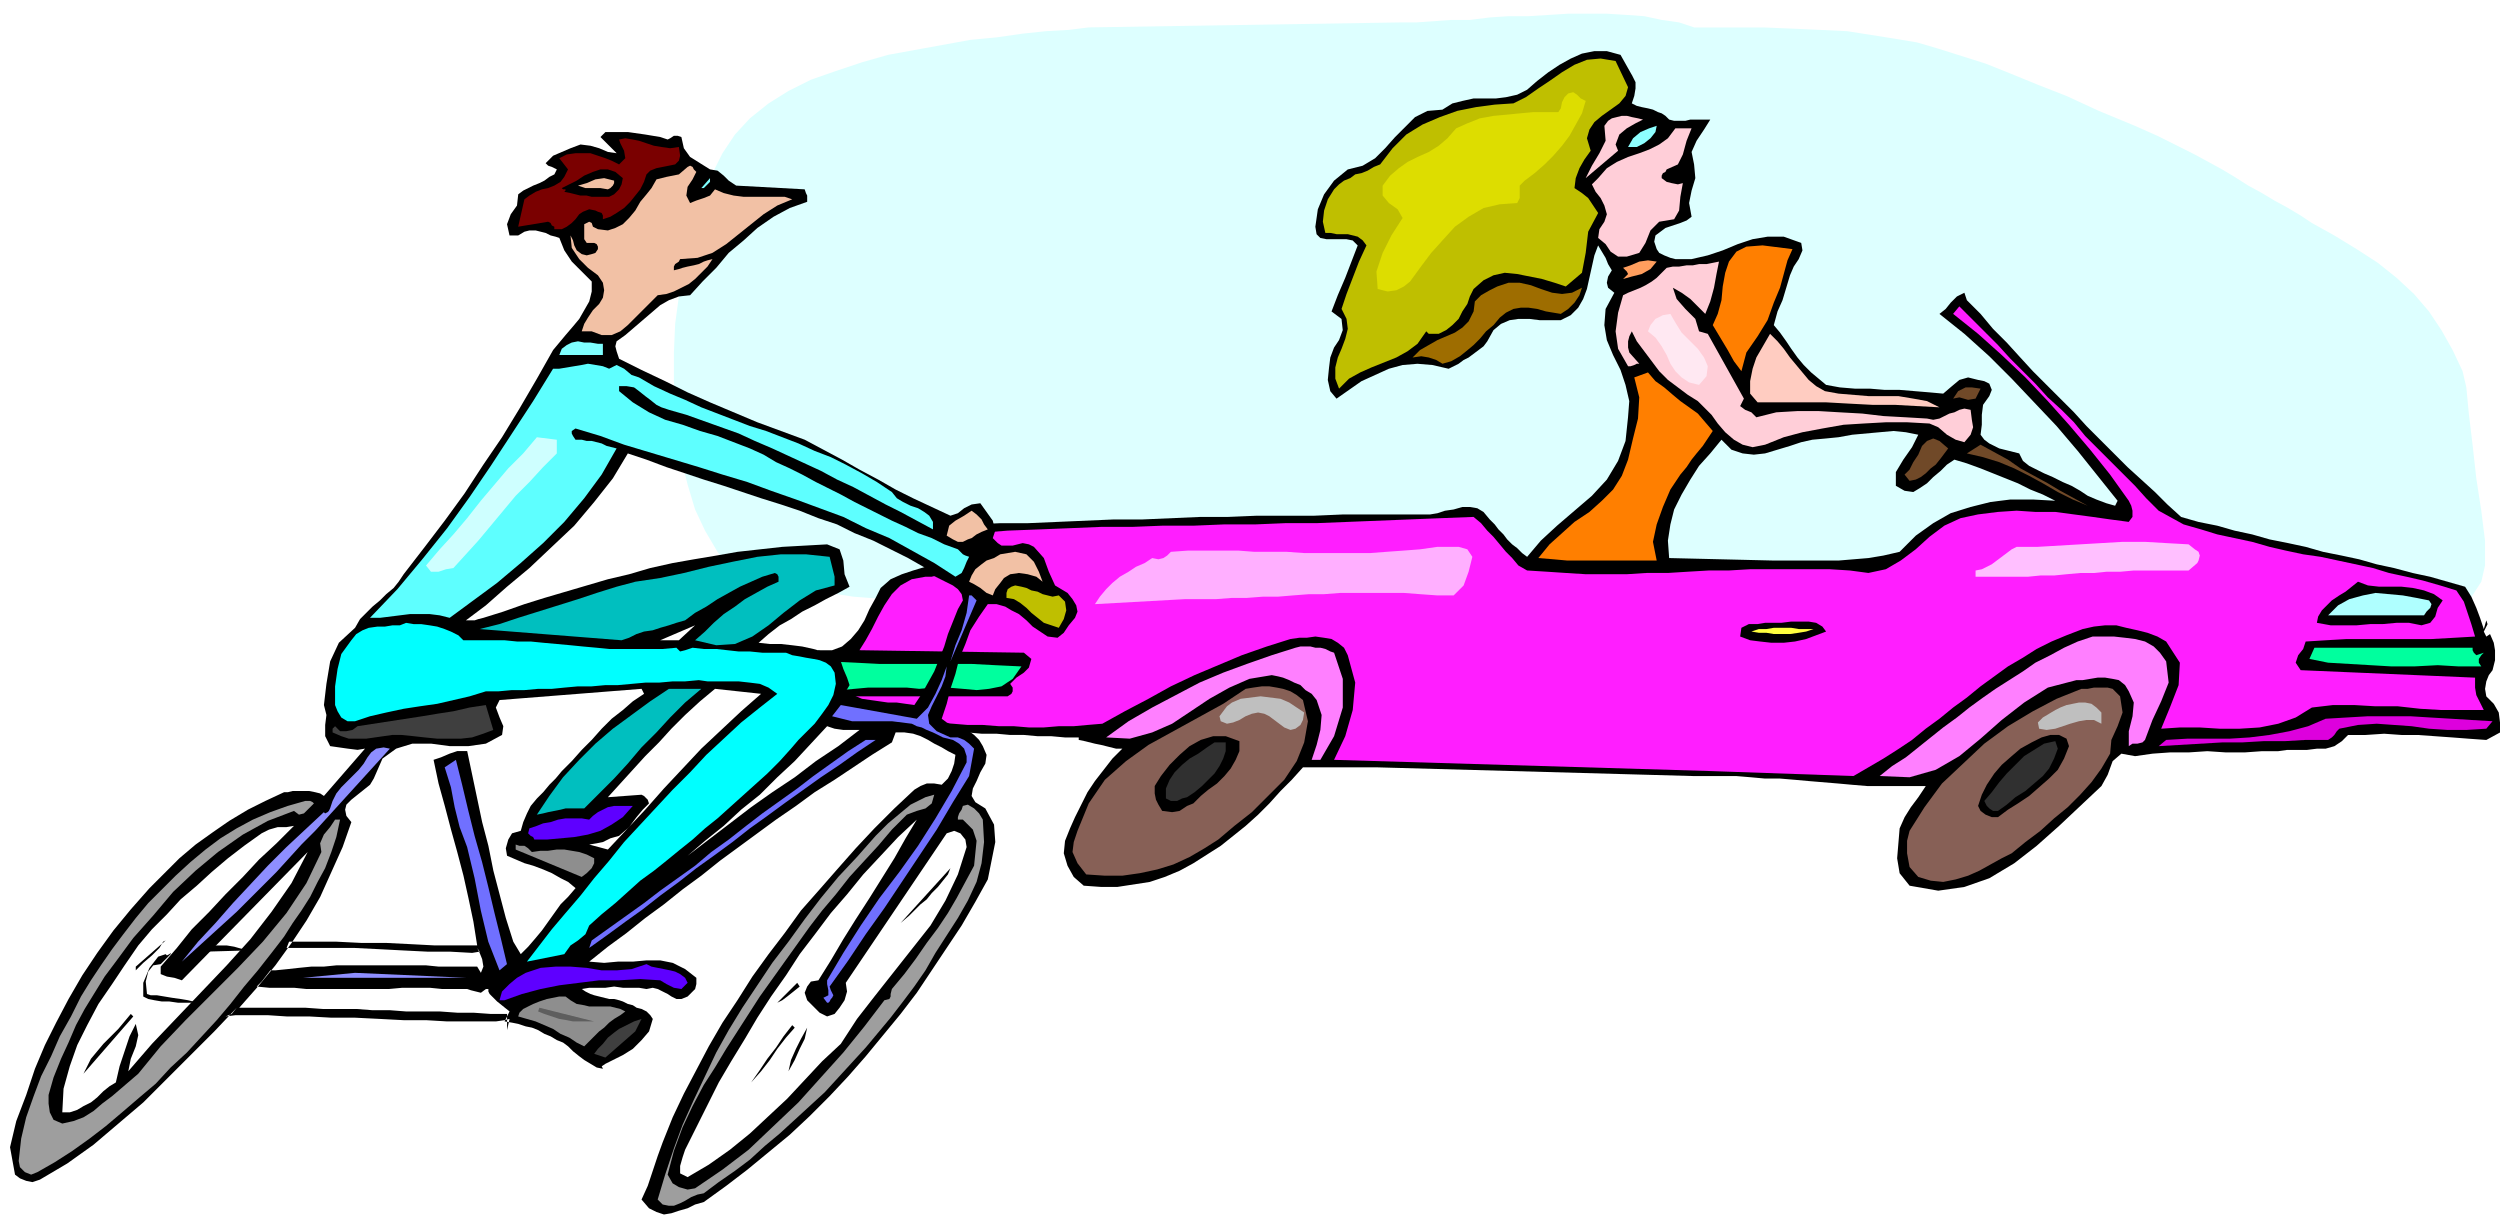
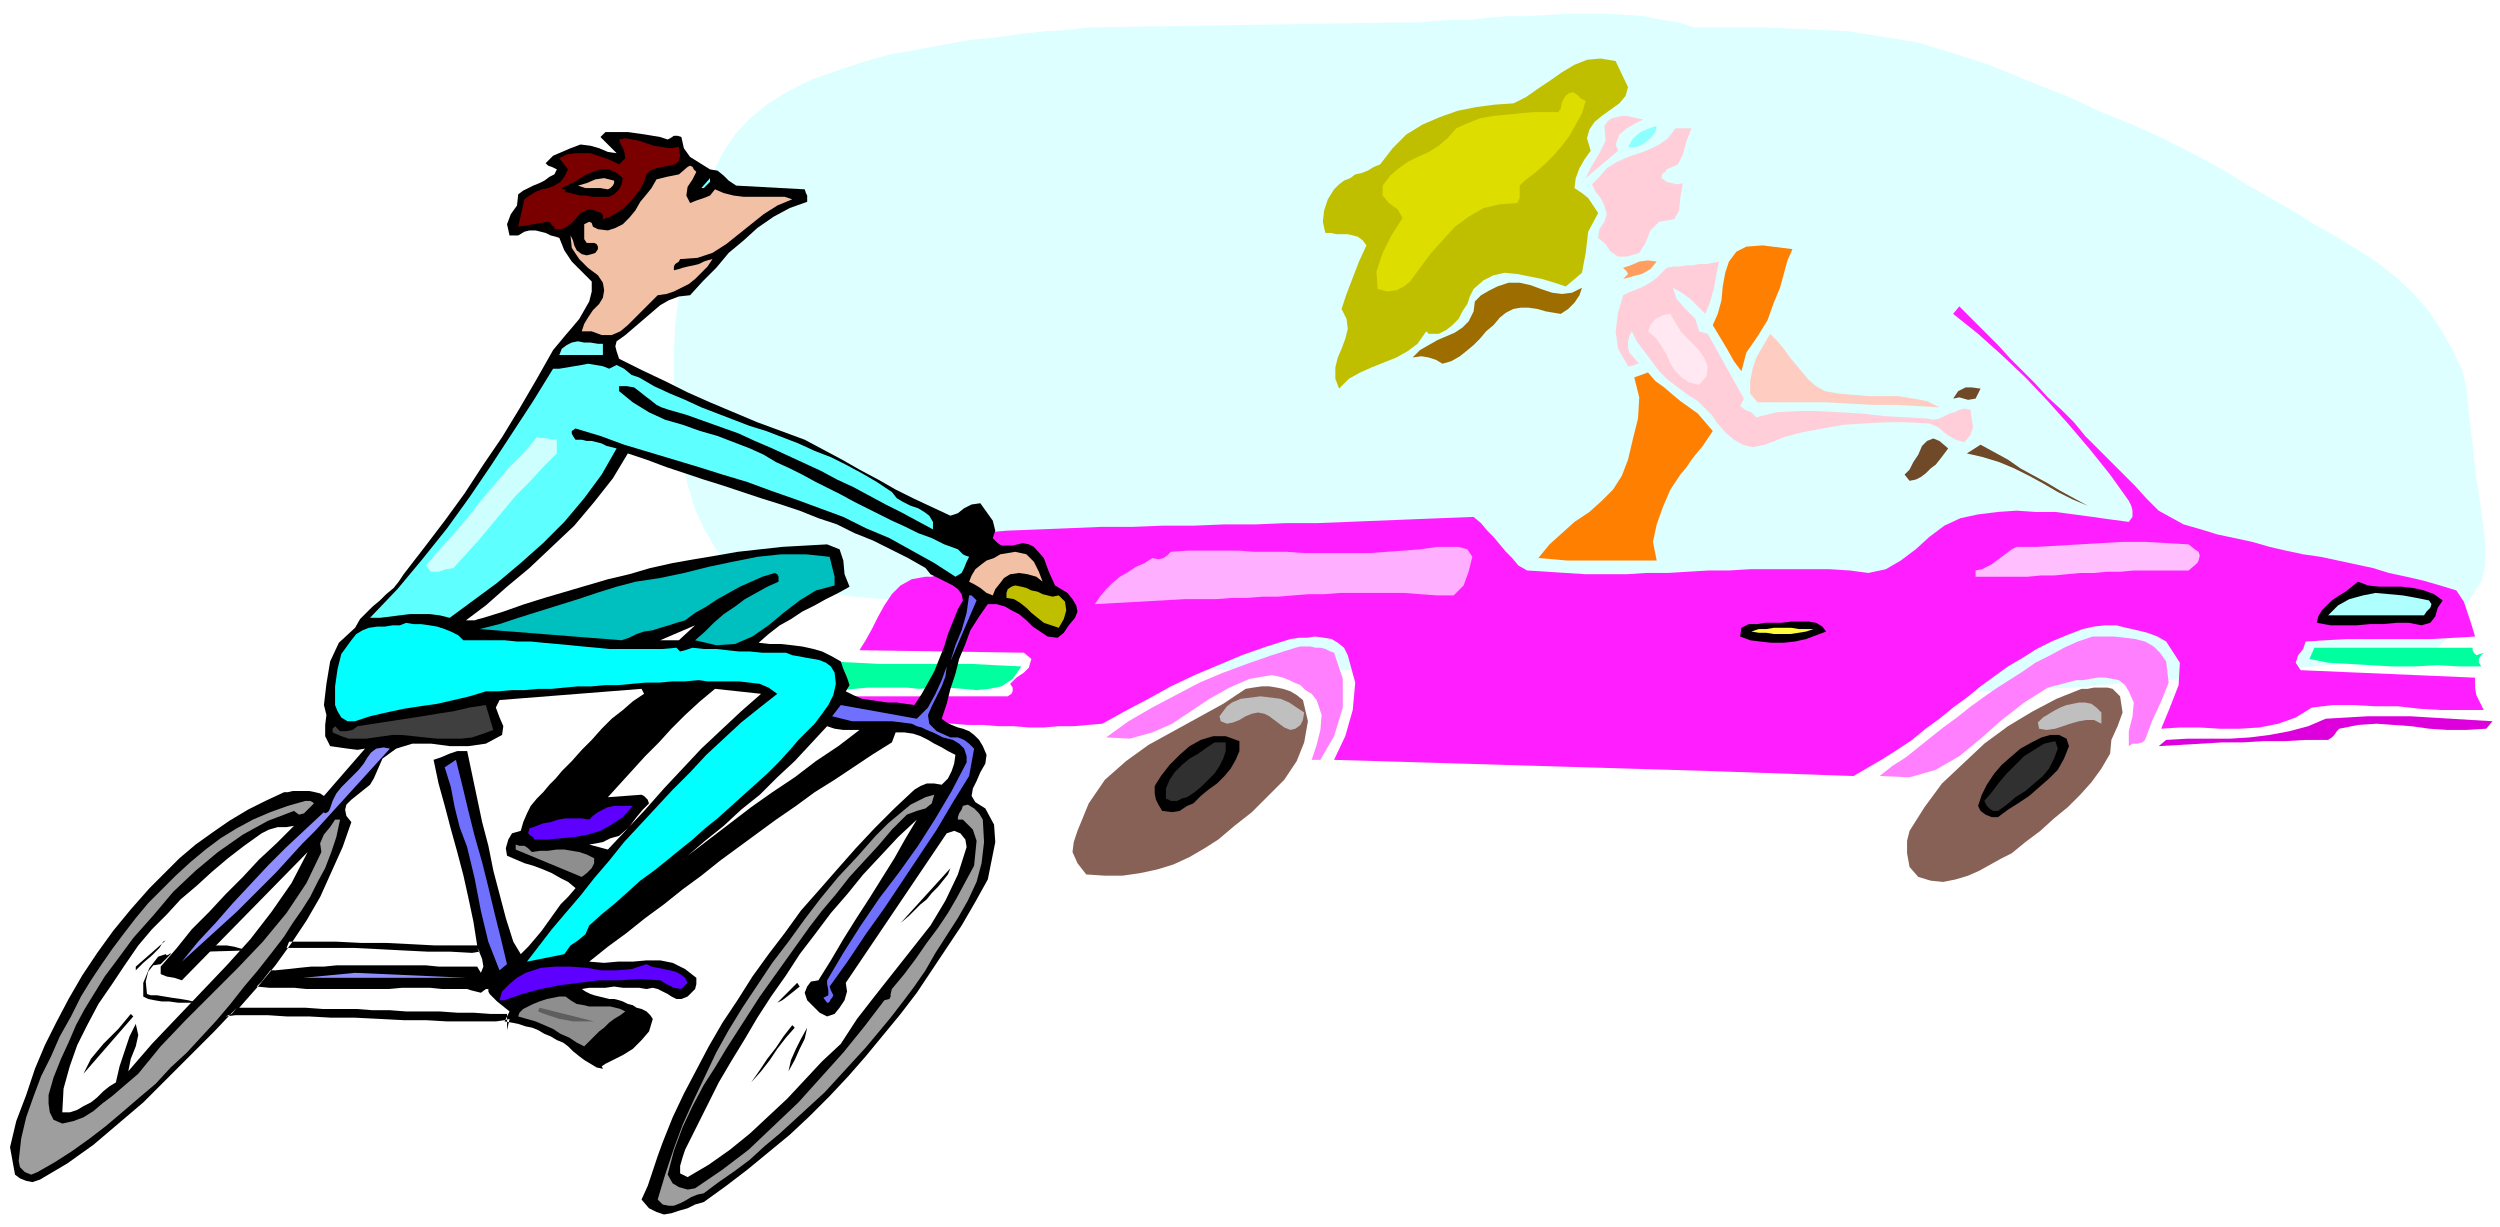
<svg xmlns="http://www.w3.org/2000/svg" fill-rule="evenodd" height="94.56" preserveAspectRatio="none" stroke-linecap="round" viewBox="0 0 2007 985" width="2.007in">
  <style>.pen1{stroke:none}.brush3{fill:#000}.brush4{fill:#bfbf00}.brush6{fill:#ffced8}.brush8{fill:#ff7f00}.brush20{fill:#00ff9e}.brush27{fill:#f2c1a5}.brush31{fill:#00bfbf}.brush32{fill:#7070ff}.brush34{fill:#3f3f3f}.brush35{fill:#8e8eff}.brush36{fill:#5e00ff}.brush37{fill:#8e8e8e}</style>
  <path class="pen1" style="fill:#dff" d="m1360 22-12-4-14-2-14-3-14-1-16-1h-31l-16 1-16 1h-16l-15 1-16 2h-15l-14 1-14 1h-13l-250 4-16 2-18 1-19 2-21 3-21 2-22 4-22 4-22 4-21 6-21 7-20 7-18 9-16 10-15 12-12 13-10 15-8 16-8 17-6 19-5 20-5 21-3 22-3 22-1 23v22l1 22 2 21 3 21 5 20 6 20 8 17 10 17 6 7 8 6 9 5 11 4 11 4 12 3 13 2 13 2 13 1 13 2 13 1 12 1 12 1 11 2 10 1 8 2 5 1 6 3 5 3 5 4 6 4 5 3 5 4 5 2 6 3 8 3 10 3 9 3 10 2 9 2 8 2h6l34 3 34 3 34 2 34 1h244l35 1 35 1 34 2 34 2 34 4 31 3 31 3 32 1 32 1 32-1h32l32-2 33-1 32-3 33-2 32-3 32-3 32-3 31-3 31-3 31-3 17-3 12-2 8-4 6-6 5-7 5-10 8-13 11-17 3-13v-20l-3-24-4-26-3-27-3-25-2-21-3-13-8-17-9-16-10-15-12-14-14-13-15-12-17-11-18-11-9-5-9-5-9-6-10-6-11-6-10-6-11-6-11-7-10-6-11-6-11-6-10-5-10-5-10-5-9-4-9-4-29-12-26-12-23-9-22-9-20-8-19-6-19-6-17-5-18-3-19-3-19-3-21-1-22-1-24-1h-56z" />
-   <path class="pen1 brush3" d="m1310 60 3 6v5l-1 6-2 6 4 2 4 1 5 1 4 1 4 2 3 1 3 2 3 3 4 1h9l4-1h16l-5 8-6 9-4 9 2 10 1 11-3 10-2 10 2 11-4 3-5 2-6 2-6 2-4 3-4 3-1 5 2 6 2 3 4 2 5 2 4 1h13l13-3 12-4 12-5 12-4 12-2h13l14 5 1 6-3 7-4 6-3 7-3 10-3 10-4 9-3 11 5 6 5 7 4 6 5 7 5 6 6 6 6 5 6 5 11 2 12 1h12l12 1h12l12 1 12 1 11 1 7-6 6-5 7-2 8 2 5 1 4 2 2 5-2 5-5 7-1 8v8l-1 8 3 4 4 3 4 2 4 2 4 1 4 1 4 1 4 1 3 6 5 4 6 3 6 3 7 3 8 4 7 3 7 4 6 4 7 3 8 3 7 2 2-4-16-20-16-20-17-20-18-19-18-19-18-18-20-18-20-16 5-4 4-5 5-5 6-3 2 6 11 11 10 12 11 11 10 11 11 12 11 11 11 11 11 11 10 11 11 11 11 11 11 11 11 10 11 10 10 10 11 10 14 4 15 3 14 4 14 3 14 4 15 3 14 3 14 4 15 3 14 3 14 4 14 3 15 4 14 3 14 4 14 4 5 8 4 9 3 8 3 9 2-7 1 3-1 2-1 2-1 2 2 4 3-2 3 7 1 6v8l-2 8-3 4-2 5-1 6 1 6 6 6 4 7 1 8v8l-11 6-14-1-13-1-14-1-14-1h-13l-14-1-15 1h-14l-5 5-6 4-7 2h-7l-8 1h-16l-7 1h-13l-14 1h-15l-15-1-15 1h-15l-14 1-14 2-11-2-7 6-4 11-5 9-17 16-17 16-18 16-18 14-20 12-20 7-21 3-23-4-8-10-2-12 1-12 1-12 4-9 5-8 6-8 6-9h-47l-12-1-11-1-12-1-12-1-11-1-12-1h-12l-11-1-12-1h-34l-254-7h-60l-9 10-9 9-9 10-9 9-10 9-10 8-10 8-11 7-11 7-11 6-12 5-12 4-13 2-13 2h-13l-14-1-8-7-5-9-3-10 1-10 4-10 4-9 5-10 5-10 6-9 7-9 7-9 8-8h-5l-4-1-4-1-4-1-5-1-4-1-4-1-5-1v-2h-11l-11-1h-11l-11-1h-11l-11-1h-12l-11-1h-12l-11-1-12-1-11-1-11-1-12-1-11-1-11-1-6-4-1-7v-7l-4-6h-10l-5 1-4 1-4 1h-4l-3-2-3-3 2-9 3-8 5-8 5-8h11l8-3 7-6 6-7 5-8 4-9 5-9 4-8 8-7 9-4 9-3 10-3 9-3 8-5 6-8 3-11 11-7 23-1h22l23-1 23-1 23-1h23l23-1 23-1h22l24-1h46l23-1h70l6-1 6-2 7-1 7-2h6l6 1 5 3 5 6 4 4 3 4 4 4 3 4 4 4 4 3 4 4 4 3 11-13 13-12 14-12 14-12 12-13 9-15 6-16 2-19 1-13-3-13-4-12-6-12-5-12-2-12 1-13 7-13-5-4-1-4 1-5 3-5-3-5-2-5-3-5-3-5-3 8-2 9-2 9-2 9-3 8-4 7-6 6-8 4h-17l-8-1h-9l-7 1-7 3-6 5-5 9-3 4-4 3-4 3-4 3-4 2-4 3-4 2-4 2-13-3-12-1-12 1-11 3-11 5-11 5-10 7-10 7-5-6-2-9 1-10 1-8 3-8 4-6 3-8-1-9-8-6 5-13 6-14 5-13 5-13-4-4-5-1h-16l-5-1-3-3-1-6 2-14 5-12 8-11 11-9 12-3 10-6 8-8 8-9 8-8 8-8 10-5 12-1 8-5 8-2 9-2h18l8-1 9-2 8-4 8-7 9-7 9-6 9-5 9-4 10-2h10l11 3 9 16zm230 289-10-2-10-1-11 1-11 1-11 1-11 2-10 1-11 1-9 2-9 3-10 3-10 3-9 1-9-1-9-3-8-8-9 11-9 10-7 11-7 12-6 12-3 12-2 13 1 14 84 2h52l12-1 12-1 12-2 13-3 13-13 14-10 14-8 16-5 16-4 16-2h18l18 1-10-5-10-4-10-5-10-4-10-4-10-4-11-4-10-3-6 4-5 5-6 5-5 5-6 4-5 3-7-1-7-4v-11l6-10 7-10 5-10z" />
  <path class="pen1 brush4" d="m1307 70-2 7-5 6-7 5-7 5-6 5-4 6-2 7 3 10-5 7-4 7-3 8-1 8 6 4 5 4 4 6 4 6-8 15-2 17-3 16-13 11-9-3-10-3-10-2-10-2-10-1-9 2-8 4-8 7-3 6-2 6-4 6-3 6-5 5-5 4-6 3h-8l-2-2-7 10-8 6-9 5-10 4-10 4-9 4-9 5-8 8-3-8v-9l2-8 3-7 3-8 2-8-1-8-4-8 4-12 5-13 5-13 6-13-3-4-4-3-4-1-4-1h-9l-5-1h-4l-2-9 1-9 3-9 5-8 4-4 4-3 5-2 4-3 5-1 5-2 5-3 5-2 10-13 11-11 13-8 14-6 14-5 15-3 15-2 15-1 10-5 10-7 9-6 10-7 10-6 10-4 11-1 12 2 10 21z" />
-   <path class="pen1" style="fill:#dd0" d="m1273 81-3 10-5 9-5 9-6 8-7 8-7 7-8 7-8 6-4 4v10l-2 4-14 1-13 3-12 7-11 8-10 11-9 10-9 12-8 11-5 4-6 3-7 1-8-2-1-14 5-15 7-14 9-14-4-7-7-5-5-6v-8l6-8 7-6 7-5 8-4 9-4 8-5 7-6 7-8 9-4 10-4 11-2 11-1 10-1 11-1h20l2-3 1-5 2-4 3-3 4-1 3 2 3 3 4 2z" />
+   <path class="pen1" style="fill:#dd0" d="m1273 81-3 10-5 9-5 9-6 8-7 8-7 7-8 7-8 6-4 4v10l-2 4-14 1-13 3-12 7-11 8-10 11-9 10-9 12-8 11-5 4-6 3-7 1-8-2-1-14 5-15 7-14 9-14-4-7-7-5-5-6v-8l6-8 7-6 7-5 8-4 9-4 8-5 7-6 7-8 9-4 10-4 11-2 11-1 10-1 11-1h20l2-3 1-5 2-4 3-3 4-1 3 2 3 3 4 2" />
  <path class="pen1 brush6" d="m1319 96-6 3-7 4-6 5-3 8 2 5-26 22 5-10 6-10 5-10-1-12 3-4 3-2 4-1 4-1h4l4 1 5 1 4 1z" />
  <path class="pen1" style="fill:#8effff" d="m1330 101-1 5-4 5-5 4-6 3h-7l4-7 6-5 7-3 6-2z" />
  <path class="pen1 brush6" d="m1358 103-4 10-3 11-4 8-9 4-1 2-2 1-1 2v2l4 3 4 1 5 1 4-1-2 11-1 11-4 7-12 2-7 7-4 10-5 8-10 3h-7l-6-4-4-6-6-5 1-7 4-6 2-6-2-7-3-6-4-5-3-6 5-5 7-8 8-5 9-4 9-3 8-3 8-4 7-5 6-8h13z" />
  <path class="pen1 brush8" d="m1439 200-4 9-3 11-3 11-5 12-5 14-8 13-9 13-4 15-6-8-5-9-6-10-6-10 4-9 3-11 1-11 2-11 3-9 6-8 8-4 13-1 24 3z" />
  <path class="pen1" style="fill:#ff9e5e" d="m1330 210-5 6-7 4-8 2-7 2 2-2 2-2-1-2-3-3 6-2 7-3 7-1 7 1z" />
  <path class="pen1 brush6" d="m1380 210-2 10-2 11-3 11-4 10-6-6-6-6-7-5-7-4 3 9 7 8 8 8 3 10 7 2 29 52-3 6 4 3 5 2 4 4 16-4 17-1h17l17 1 18 1 17 2 18 1 17 1 5 1 5-1 4-2 4-2 4-1 4-2 4-1 5 1 1 8 1 6-2 6-5 6-7-2-7-4-7-6-7-3-18-1h-17l-18 1-16 1-17 3-16 3-15 4-15 6-10 2-8-2-7-4-7-6-6-7-5-7-6-6-5-5-8-5-8-6-8-6-7-7-6-8-6-8-6-8-4-8-2 4-1 4v5l1 4 8 9h-2l-2 1-3 1h-2l-8-14-2-14 2-15 4-14 4-2 5-2 5-2 4-2 5-3 4-3 4-4 4-4 5-1h5l6-1h5l5-1h6l5-1 5-1z" />
  <path class="pen1" style="fill:#9e6d00" d="m1270 231-2 6-4 6-5 5-6 4-6-1-6-1-7-2-7-1h-6l-6 1-6 3-5 4-5 6-6 5-5 6-5 5-6 5-5 4-7 4-7 2-5-3-6-2-6-1-7 1 6-6 7-4 7-4 7-3 7-3 6-4 5-5 4-8 1-8 5-5 7-4 6-3 9-3h9l9 2 8 3 9 3 8 1 8-1 8-4z" />
  <path class="pen1" style="fill:#ff1eff" d="m1733 410 20 11 14 4 13 4 14 3 14 3 14 4 13 3 14 3 14 2 14 3 14 3 14 3 13 4 14 3 13 3 14 4 13 4 6 9 3 9 3 9 3 10-17 1-18 1h-68l-17 1-16 1-2 6-4 5-2 6 4 6 140 6v8l1 6 3 6 3 6h-34l-17-1-18-2h-18l-17-1h-17l-17 2-13 8-14 5-15 3-16 1h-16l-16-1h-16l-15 1 7-17 7-18 1-18-11-17-7-4-8-3-8-2-9-2-8-2h-9l-9 1-9 2-13 5-12 5-12 6-11 7-12 7-11 8-11 8-11 9-11 8-11 9-11 8-11 9-12 8-11 7-12 7-12 7-115-4-302-9 9-19 6-21 2-22-6-22-3-6-5-4-5-3-6-1-7-1-7 1h-6l-7 1-19 6-20 7-19 8-19 8-19 9-18 10-19 10-18 10-12 1-11 1h-12l-12 1h-12l-12-1h-12l-13-1h-12l-12-1-13-1-12-1h-13l-12-1-13-1h-12l-3-4-1-4v-10h123l3-2 1-2v-3l-2-3 5-5 6-4 4-4 2-7-6-5-132-2 5-8 5-9 5-10 5-9 6-9 7-7 9-5 11-2h5l4-1 5-2 4-2 3-3 4-3 3-4 2-5 2-3 1-5 2-4 6-3 25-2 26-1 25-1 24-1h25l25-1h25l24-1h25l24-1h25l25-1 25-1 25-1 25-1 26-1 6 5 5 6 5 5 5 6 5 6 5 5 5 6 7 4 16 1 15 1 16 1h33l16-1h17l16-1 17-1h16l17-1h64l16 1 15 2 14-3 12-7 12-9 11-10 12-9 13-6 14-3 16-2 15-1 15 1h16l15 2 15 2 14 2 15 2 3-4v-5l-1-4-2-4-15-21-16-20-17-20-17-19-18-19-19-18-19-17-20-16 5-6 10 10 11 11 10 10 10 11 10 10 10 10 10 11 11 10 10 10 9 11 10 10 10 10 10 10 10 10 9 10 10 10z" />
  <path class="pen1" style="fill:#ffe8f2" d="m1341 252 4 7 5 8 7 7 6 6 5 7 3 7-1 8-6 7-8-2-6-4-5-5-4-6-3-7-4-7-5-7-6-5 2-5 4-5 6-3 6-1z" />
  <path class="pen1" style="fill:#ffccc1" d="m1465 314 11 2 12 1 12 1h24l12 2 11 2 10 5-18-1-18-1h-18l-19-1-18-1h-55l-6-7v-10l2-10 3-9 11-19 6 6 5 6 5 7 5 6 5 6 5 6 6 5 7 4z" />
  <path class="pen1 brush8" d="m1375 346-4 6-4 6-5 6-4 5-4 6-5 6-4 6-4 6-6 14-5 14-3 14 3 15h-72l-11-1-12-1 9-11 10-9 10-9 12-8 10-9 9-9 7-11 5-13 4-17 4-16 1-17-4-16 11-4 6 7 7 5 7 6 6 5 7 5 7 5 6 7 6 7z" />
  <path class="pen1" d="m1590 312-4 8-6 1-7-2-5 1 4-6 6-3h5l7 1zm-26 48-3 4-3 4-4 5-4 3-4 4-4 3-4 2-5 1-4-5 4-4 3-6 4-6 3-7 4-4 5-2 5 2 7 6zm112 46-12-5-12-6-12-7-11-6-12-6-12-5-13-4-13-3 11-7 11 6 11 6 10 7 11 6 11 6 10 6 11 6 11 6z" style="fill:#704928" />
  <path class="pen1" style="fill:#ffbfff" d="m1762 441 3 2 1 3-1 4-1 2-7 6h-44l-11 1h-11l-10 1h-11l-11 1-10 1h-11l-10 1h-42v-5l5-1 4-2 4-2 4-3 4-3 4-3 4-3 4-2h17l17-1 17-1 17-1 17-1h18l17 1 18 1 5 4z" />
  <path class="pen1" style="fill:#ffafff" d="m1182 447-3 12-4 11-8 8h-13l-14-1-13-1h-51l-13 1h-12l-13 1-12 1h-12l-13 1h-12l-13 1h-25l-72 4 4-6 5-6 5-5 6-5 7-4 6-4 7-3 6-4 5 1 4-1 3-2 3-3 14-1h40l13 1h26l14 1h53l13-1 14-1 13-1 14-2h17l7 2 4 6z" />
  <path class="pen1 brush3" d="m1961 482-4 6-2 7-4 5-7 2-10-2h-10l-11 1h-10l-11 1h-21l-11-2 1-5 3-5 4-4 4-4 6-4 5-3 5-4 5-4 8 3 9 1h18l9 1 9 2 8 3 7 5z" />
  <path class="pen1" style="fill:#afffff" d="m1950 482 2 3-1 3-3 3-2 3h-77l8-8 9-5 11-3 10-2 11 1 11 1 11 2 10 2z" />
  <path class="pen1 brush3" d="m1466 507-8 3-8 3-9 2-9 1h-10l-9-1-8-1-8-3 1-7 6-3h7l6-1h13l8-1h14l6 1 5 3 3 4z" />
  <path class="pen1" style="fill:#ffff3f" d="m1456 505-6 2-6 1-7 1h-13l-6-1h-6l-6-1 6-2h6l6-1h14l6 1h12z" />
  <path class="pen1" d="m1739 531 2 17-6 15-7 15-6 16-2 2-4 1h-4l-3 2v-12l3-12 1-11-4-9-3-5-5-4-5-1-6-1h-6l-6 1-6 1h-5l-23 6-19 12-18 14-17 15-17 14-19 11-21 6-24-1 10-8 11-7 10-8 10-8 10-8 11-8 10-8 11-8 10-7 11-7 11-7 10-7 12-6 11-6 11-5 12-4h17l9 1 8 1 8 2 7 4 5 5 5 7zm-668-7 7 21v23l-7 23-11 19h-7l4-12 3-12 1-12-4-12-4-5-5-3-4-4-5-2-4-2-5-2-4-1-5-1-18 3-16 7-16 9-15 10-15 10-16 7-18 5-19-1 18-13 19-11 19-10 19-10 19-8 19-7 20-7 19-6 4-1h8l4 1h4l4 1 4 2 3 1z" style="fill:#ff7fff" />
  <path class="pen1 brush20" d="M1985 520v2l1 2 1 1 1 1 6-2-2 2-2 3v3l2 3h-18l-17-1-19 1h-18l-17-1-17-1-17-1-15-3 4-9h127z" />
  <path class="pen1" d="m1046 562 4 17-3 17-6 15-10 15-13 13-13 13-14 11-13 11-11 7-12 7-13 6-13 4-14 3-14 2h-14l-15-1-7-9-4-9 1-8 3-9 9-22 13-19 17-15 18-13 20-11 20-11 20-11 18-12 6-1 7-1h6l6 1 5 1 6 2 5 3 5 4zm656-3 2 13-4 11-5 11-1 11-7 12-8 11-9 10-10 10-11 9-11 10-12 9-11 9-8 4-9 5-9 5-9 4-10 3-10 2-10-1-10-3-7-8-2-11v-10l2-8 12-19 14-19 17-16 17-16 19-14 20-12 19-10 20-8h5l5-1h11l4 1 3 3 3 3z" style="fill:#876056" />
  <path class="pen1" d="m1047 572-1 6-2 4-4 3-4 1-5-2-4-3-4-3-4-3-4-2-5-1-5 1-5 2-5 3-5 2-5 1-5-2-1-4 3-4 3-4 4-3 7-3 8-1 8-1 8 1 8 1 7 3 6 4 6 4zm640 0v9l-6-3h-6l-6 1-7 2-6 2-6 2-7 1-6-1-1-5 4-4 5-3 5-3 4-2 5-2 5-1 5-1h5l5 1 4 3 4 4z" style="fill:#bfbfbf" />
  <path class="pen1" style="fill:#d0d" d="m2001 579-5 6-16 1h-15l-15-1-14-2-14-1-14-1-15 1-15 3-2 2-2 3-2 2-3 2h-18l-17 1h-17l-17 1h-16l-17 1-17 1-17 1 6-5 17-1h34l16-1 16-2 16-3 15-4 14-6 17-1 17-1h34l16 1 17 1 16 1 17 1z" />
  <path class="pen1 brush3" d="M995 595v8l-3 7-4 7-5 6-6 6-7 5-6 5-6 6-5 2-6 4-6 1-8-1-3-5-2-4-1-5v-6l5-8 7-9 8-8 8-7 9-5 10-3h10l11 4zm666 4-4 10-5 9-7 7-8 7-8 7-9 6-8 5-8 6h-5l-5-2-4-3-2-4 3-9 4-8 6-9 6-7 8-7 7-6 9-5 8-4 7-2h7l6 3 2 6z" />
  <path class="pen1" d="m1652 601-3 8-4 8-5 6-7 6-7 6-8 5-7 6-7 5h-4l-3-2-2-2-2-4 6-7 6-8 6-7 7-7 7-7 8-5 8-5 9-2 2 6zm-668-5v7l-2 6-3 6-4 6-5 5-5 5-6 5-6 4-4 1-4 2h-5l-4-2v-8l3-7 4-6 6-6 6-5 7-4 7-5 6-4h9z" style="fill:#303030" />
  <path class="pen1 brush20" d="m820 535-7 10-9 6-10 2-10 1-11-1-12-1h-11l-12 1-10-1h-31l-11 1-11 1-10 1h-10v-7l1-6 4-6 6-5 21 1 19 1h74l19 1 21 1z" />
  <path class="pen1 brush3" d="m536 112 2-1 3-2h3l3 1 2 9 5 7 8 5 8 5 6 1 5 4 4 4 6 4 55 3 1 3 1 2v5l-14 5-13 7-13 9-11 10-12 10-10 12-11 11-10 11-9 1-8 3-7 4-7 6-7 6-7 6-7 6-7 5-1 4 1 4 1 3 1 3 18 9 19 9 18 9 18 8 19 8 19 8 19 7 19 7 15 8 15 8 14 8 15 8 14 8 14 7 15 7 15 7 6-2 5-4 6-3 7-1 5 7 5 7 2 8-2 6 4 4 3 2h9l4-1 4-1 5 1 4 2 8 9 4 11 5 11 10 6 4 5 3 5 1 5-2 5-5 6-4 6-5 4-8-1-6-4-6-4-5-5-6-5-6-3-5-3-7-2h-7l-7 10-7 11-4 11-5 12-3 12-4 12-3 12-4 12 4 3 4 2 5 2 4 1 5 2 4 3 4 4 3 5 3 7-1 7-4 7-3 7-3 6-1 6 3 5 8 5 7 13 1 14-3 15-3 15-10 18-11 19-12 18-12 18-12 18-13 17-14 17-14 17-14 16-15 16-16 16-16 15-17 14-17 14-17 13-18 13-7 2-6 3-7 2-6 2-6 1-6-2-6-3-6-7 5-11 4-12 4-12 4-11 8-20 9-19 10-19 10-19 11-19 12-18 12-19 13-18 13-17 13-18 15-17 14-16 15-17 15-16 16-16 16-15 5-3 5-2h6l6 1 5-5 3-6 2-6 1-7-6-3-5-3-6-3-5-3-6-3-6-2-7-1h-7l-3 8-16 10-15 10-15 10-16 10-15 11-16 11-15 11-15 11-15 11-15 12-15 11-15 12-15 11-15 12-15 11-15 12 12 1 11-1h12l11-1h11l10 2 10 5 9 7v5l-1 4-3 3-3 3-5 2h-4l-4-2-3-2-4-2-4-2-4-1-5 1-6-1h-13l-7-1-7 1h-13l-6 1 3 2 4 2 3 1 4 1 4 1 4 1h4l4 1 3 1 4 2 4 1 3 2 4 1 4 2 3 3 2 3-3 10-6 7-7 7-8 5-8 4-6 3-3 2 1 2-5-1-5-3-5-3-4-3-5-4-4-4-4-3-5-2-5-3-5-2-5-3-5-2-5-1-6-2-5-1-6-1 4-8-10-8-4-4-2-2-1-2v-2h-2l-4 3-4-1-4-1-3-1h-20l-10-1h-22l-11 1h-66l-10-1h-20l-10-1 4-4 7-9h4l10-1 9-1 10-1h10l10-1h72l10 1h31l3 5 2-5-1-6-2-5-2-4 2 3-6 1-18-1h-18l-20-1-19-1-20-1h-54l2-5h38l20 1h20l20 1 19 1h34l-3-19-4-19-4-18-5-19-5-18-5-19-5-18-4-19 6-2 7-3 6-2h8l4 19 4 19 4 19 5 19 4 20 5 19 5 19 6 19 6 10 6-6 6-7 5-6 5-7 5-7 5-7 6-6 6-7-6-5-6-3-7-4-7-3-8-3-7-2-7-3-7-3-1-6 2-7 3-5 7-2 2-7 3-7 3-6 5-6 5-5 5-6 5-5 5-6 8-8 8-9 8-8 8-9 8-8 9-7 8-7 9-6-2-4-114 9-3 6 3 8 3 7-1 7-13 7-14 2h-15l-15-2h-15l-13 4-11 8-7 16-3 5-5 4-5 4-5 4-4 4-1 4 1 5 4 5-7 20-9 20-9 20-11 19-12 18-13 18-14 17-15 17h53l14 1h27l13 1h14l13 1h27l14 1h13l14 1h13v13l2-9-4 1-7 1h-39l-17-1h-18l-19-1-20-1h-19l-18-1h-18l-15-1h-26l-8 1 5-2 4-5-18 19-19 19-19 19-19 19-20 17-20 17-21 15-22 13-6 2-5-1-5-2-4-3-4-22 5-21 8-21 7-21 8-19 9-18 10-19 11-19 12-18 13-18 14-17 15-17 12-12 12-12 13-11 14-10 13-9 15-9 14-7 15-7h3l4-1h13l5 1 4 1 3 2 33-38-6 1-8-1-7-1-7-1-4-8v-9l1-8-2-8 2-17 3-18 7-15 13-12 4-7 5-5 5-5 6-5 5-5 6-5 4-5 4-6 17-22 16-21 16-22 15-23 15-22 14-23 14-24 13-23 5-6 5-6 6-7 5-6 4-7 4-7 2-8v-8l-8-8-8-8-6-9-4-10-3-1-4-1-4-2-4-1-4-1h-5l-4 1-5 3h-7l-2-9 3-8 5-7 1-9 4-3 4-2 4-2 5-2 4-2 4-3 4-2 2-4-2-1-2-1-3-1-2-2 6-6 7-3 7-3 8-3 8 1 7 2 7 3 7 1-13-13 4-4h18l7 1 7 1 6 1 6 1 6 2zm207 344-14-8-14-7-14-7-15-6-14-7-15-5-15-6-15-5-16-5-15-5-15-5-16-5-15-5-15-5-16-6-15-5-12 20-15 19-16 19-18 17-18 17-18 15-17 15-16 12h7l3-1 4-1 16-5 17-6 16-5 17-5 17-5 17-5 17-4 17-5 18-4 17-3 18-3 17-3 18-2 18-2 18-1 18-1 10 4 3 9 1 11 4 10-9 5-10 5-9 5-10 5-9 6-9 5-9 7-8 7 9 1h9l9 1 8 1 9 2 7 2 8 4 7 4 2 6 3 7 2 6-3 5 6 3 7 3 7 1 7 1 7 1h7l7 1 7 1 6-9 5-9 5-9 4-10 4-10 3-10 4-10 4-10 4-7-1-5-3-4-4-3-6-3-6-3-6-3-4-5zm-213 58h15l13-12-28 12zm81 43-37-4-12 10-12 11-11 11-10 11-11 11-10 11-10 11-10 11 27-2 2 1 2 2 1 1 1 3-5 5-5 6-6 8-8 7-7 2-6 3-5 1-6 1 15 4 15-16 15-16 15-17 15-16 15-16 16-15 16-15 16-14zm79 29h-13l-7-1-6-2-13 14-13 14-14 13-14 14-15 12-14 13-15 12-14 12 17-13 17-13 17-13 17-12 18-12 17-13 18-12 17-13zm-33 201 10-16 10-17 10-16 11-17 10-16 10-16 9-16 9-15-15 14-14 15-14 15-13 16-13 15-12 16-13 17-11 17-12 17-11 17-10 17-11 18-10 17-9 18-9 18-9 18-2 6-2 7v6l6 3 17-10 17-12 16-13 15-14 15-14 14-15 14-15 15-14 13-20 14-18 15-19 15-19 15-19 12-20 10-21 7-22-1-6-4-5-5-2-6 2-81 120 1 7-2 7-4 6-4 5-6 2-6-3-5-5-5-5-2-6 2-5 3-4 6-1zM236 663l-6 1h-7l-7 2-6 3-14 10-13 10-13 11-12 11-13 11-11 12-12 12-11 13-11 16-10 15-11 16-9 17-8 16-6 17-5 18-1 19h6l6-2 5-3 6-3 5-4 5-5 5-4 5-3 3-13 4-12 4-12 5-10 2 9-2 9-4 10-2 10 19-22 20-21 20-21 20-21 19-21 17-22 16-23 13-25-101 103-6-2-6-1-5-2v-6l13-15 12-15 14-14 13-14 14-14 13-14 14-13 14-14z" />
  <path class="pen1" style="fill:#7a0000" d="m545 118 1 7-1 4-3 3-5 1-5 1-5 1-5 2-3 3-2 6-3 6-4 5-4 5-5 5-6 4-5 3-6 2v-3l-1-2-3-1-2-1-5-1-5 2-3 2-3 4-3 3-4 3-4 2h-6v-2l-2-1-1-2-2-1-24 4 5-22 4-3 5-3 5-2 5-1 5-2 5-3 3-4 3-6-7-9 6-3 7-1h12l6 2 6 2 5 2 6 3 5-5-1-6-3-6-1-3 5-1 6 1 5 1 6 2 6 2 6 1 7 1 7-1z" />
  <path class="pen1" d="m750 638-2 7-5 4-7 2-8 3-12 12-11 13-12 13-11 12-11 14-11 13-10 13-10 14-10 14-10 14-10 14-9 14-9 14-9 14-9 15-9 14-9 17-8 17-7 19-5 19 4 7 5 3 7 2 6-1 22-15 21-16 20-19 20-19 18-20 18-20 17-21 16-21 4-1 1-2v-2l1-4 10-12 9-12 9-13 9-12 8-12 7-12 7-13 7-13 1-10 1-10-3-9-8-8h-4v-2l1-3 2-3 1-3 4-1 5 3 4 4 3 5 1 18-2 17-4 15-7 15-8 14-9 14-9 14-8 14-9 13-9 12-10 13-10 12-10 12-11 12-11 12-11 12-12 11-12 11-12 11-12 10-12 11-12 9-13 9-12 9-5 1-5 2-5 3-4 2-5 2h-4l-5-1-4-4 6-20 7-21 7-19 9-20 9-19 9-19 10-18 11-18 12-18 12-18 13-17 13-18 13-17 14-17 15-16 15-17 5-5 5-5 6-5 6-5 6-5 6-3 6-3 7-2zm-498 7-4 4-4 4-4 1-4-3-21 8-20 11-20 14-18 15-18 17-16 19-16 18-14 19-9 12-8 13-8 13-7 13-6 14-6 13-6 15-4 14v7l1 7 3 6 7 3 9-2 8-3 8-5 7-6 8-6 7-6 7-6 7-6 18-22 20-21 21-21 21-21 20-21 19-23 16-24 12-25-1-7 3-7 5-6 4-6h4l-3 14-4 12-5 13-6 11-6 12-7 11-7 10-7 11-10 13-11 14-11 13-11 14-11 13-12 13-12 13-13 12-12 13-13 11-14 12-13 11-13 10-14 10-14 9-14 8-5 2-5-2-4-4-1-5 2-18 4-17 6-17 6-16 8-16 7-16 9-16 8-16 8-13 8-12 9-13 9-12 10-13 10-12 11-11 11-11 12-11 12-10 12-9 13-8 13-7 14-6 14-5 14-4h4l2 1 1 1z" style="fill:#9e9e9e" />
  <path class="pen1 brush27" d="m559 138-3 6-4 6-1 7 3 6 5-2 6-2 5-2 4-5 7 3 8 2 8 1h33l6 2-12 5-11 7-10 8-10 8-10 8-11 7-12 4-14 1-1 2-3 2-1 2v3l4-1 3-1 4-1 5-1 4-1 4-2 3-1 4-1-4 6-5 5-5 5-5 4-6 3-6 3-6 2-7 1-6 6-6 6-6 6-6 6-6 5-7 3h-8l-8-3h-8l2-6 3-5 4-6 5-5 3-5 1-6-1-6-4-6-8-6-7-7-6-9-1-10 2 4 1 4 2 4 4 3 4 1 4-1 3-1 2-3v-2l-1-2-2-1h-6l-2-3v-12l4-2 2 1 1 3 4 2 8 1 6-2 6-3 5-5 5-6 4-7 5-6 4-5 4-7 8-2 10-2 7-6 2-1 2 1 1 2 2 2z" />
  <path class="pen1 brush3" d="m500 143-1 5-2 4-4 4-4 2h-14l-4-1h-5l-4-1-4-1-5-1 1-1v-1h-2l-1-1 6-3 6-3 6-4 7-3 6-2h6l6 2 6 5z" />
  <path class="pen1 brush27" d="M493 145v2l-1 2-2 2-2 1-6-1h-12l-6-2 7-2 7-3 7-1 8 2z" />
  <path class="pen1" d="M565 151h-2l7-8v3l-2 2-1 1-2 2zm-81 134h-35l2-5 4-3 4-2 5-1 5 1h5l6 1h4v9z" style="fill:#7fffff" />
  <path class="pen1" style="fill:#5effff" d="m489 296 6-3 6 3 6 5 6 2 12 7 13 6 12 5 13 6 13 5 13 5 13 5 13 4 13 5 13 5 13 6 13 5 12 6 13 7 12 7 12 8 4 5 5 3 6 3 6 2 5 3 4 3 3 5v6l-13-7-13-7-12-6-13-7-13-7-13-6-13-7-13-6-13-6-13-6-14-6-13-6-14-5-14-5-14-5-14-4-6-2-4-2-5-4-4-3-5-4-4-3-6-1h-6v4l11 9 13 8 13 6 14 4 14 5 14 4 13 5 13 5 11 5 10 6 11 5 10 5 11 6 10 5 10 5 11 6 10 5 10 5 10 5 11 5 10 5 11 4 10 5 11 4 2 2 2 2 2 1 3 1-2 4-2 5-2 4-5 3-17-11-18-10-18-10-19-8-18-9-19-7-19-7-20-7-19-7-20-6-19-6-20-6-20-6-20-6-19-7-20-6-3 2v2l1 2 2 3h5l4 1h4l4 1 4 1 4 2 4 1 4 1-12 21-14 19-16 19-17 17-18 16-19 16-19 14-19 14-8-2-8-1h-16l-8 1-8 1-8 1h-8l22-23 20-24 20-25 18-25 17-25 17-26 17-26 16-26h5l6-1 6-1 6-1 5-1 6 1 6 1 5 2z" />
  <path class="pen1" style="fill:#ceffff" d="m447 364-11 11-11 12-11 11-10 12-10 12-10 12-10 11-10 11-6 1-6 2h-6l-4-5 11-13 11-12 11-13 11-14 11-13 11-13 12-12 11-13 16 2v11z" />
-   <path class="pen1 brush27" d="m793 425-5 2-4 2-4 3-3 1-4 2h-4l-4-2-5-3 2-8 5-4 7-4 6-4 4 3 4 4 2 4 3 4z" />
  <path class="pen1 brush31" d="M670 463v7l-15 4-13 8-13 10-12 10-13 9-14 6-15 1-17-4 8-7 7-7 8-7 9-6 8-6 9-5 9-5 9-4v-4l-1-2-2-1-10 3-9 4-9 4-9 5-9 5-9 6-9 5-8 6-7 2-6 2-7 2-6 2-7 1-6 2-6 3-6 2-114-9 16-4 15-5 16-5 16-5 16-5 15-5 16-5 15-4 20-3 19-4 20-5 19-4 20-4 19-2h20l19 2 4 16z" />
  <path class="pen1 brush27" d="m837 467-5-4-7-2-7-1-7 1-5 3-3 4-4 5-2 5-5-2-5-4-5-3-4-2 2-5 3-5 5-4 4-3 6-2 5-3 6-1 6-1 9 2 6 6 4 8 3 8z" />
  <path class="pen1 brush4" d="m850 478 5 5 1 7-2 7-4 7-6-2-6-2-5-4-5-4-4-4-5-4-5-3-6-1v-4l1-3 3-2 3-1 5 1 4 1 4 2 5 1 4 2 4 1 4 1 5-1z" />
  <path class="pen1 brush32" d="m784 482-21 49 4-13 5-12 4-14 2-14h2l2 2 1 1 1 1z" />
  <path class="pen1" style="fill:#0ff" d="M372 514h33l10 1h11l10 1 11 1 11 1 10 1 11 1 10 1h43l11-1 3 3 4-1 3-1 3-1 9 1h10l9 1 9 1h9l10 1h19l5 2 6 1 5 1 6 1 5 1 5 2 4 3 3 5 1 9-2 9-4 8-5 7-6 8-7 7-6 6-6 7-9 10-10 10-10 9-10 9-10 9-10 9-10 8-10 9-10 8-11 9-10 8-11 8-10 9-10 9-11 9-10 9-3 7-6 5-6 4-5 7-30 6 10-13 10-13 11-13 12-14 11-14 12-14 12-15 13-14 13-14 13-14 14-14 13-14 14-13 14-13 15-12 14-11-7-5-7-3-8-1-9-1h-25l-7-1-11 1h-10l-11 1h-11l-11 1-11 1h-10l-11 1h-11l-11 1-10 1h-11l-11 1h-10l-11 1h-10l-13 4-13 3-13 3-14 2-13 2-14 3-13 3-12 4h-6l-5-3-3-5-2-5v-15l2-14 3-12 8-11 4-5 5-3 5-2 7-1h6l6-1h6l5-2 6 1h6l7 1 6 1 6 2 5 2 6 3 4 4z" />
  <path class="pen1 brush32" d="M763 592h6l5 2 4 3 4 4-4 22-13 21-13 22-14 21-14 21-14 21-15 21-14 21-15 21 1 3 1 2 1 2-1 2-1 1-1 2-1 1h-1l-3-4 4-2v-4l-1-5v-3l13-22 14-22 15-22 16-21 15-21 14-22 13-22 12-23v-5l-2-6-4-4-5-3-4-1-4-1-4-2-4-2-5-2-4-2-4-1-4-2-8-1-8-1h-32l-8-2-8-2 7-9 61 11 9-9 6-11 5-11 4-11-1 8-3 8-4 8-4 8-3 7 1 7 6 6 11 5z" />
-   <path class="pen1 brush31" d="m563 553-13 11-12 12-11 12-12 12-11 13-11 12-12 12-12 12h-15l-4 1-5 1-5 1-4 1-5 1 10-15 11-15 13-14 13-13 14-12 15-11 15-11 15-10h26z" />
  <path class="pen1 brush34" d="m396 586-8 3-9 3-9 1h-19l-10-1-9-1-10-1h-7l-7 1-7 1-7 1h-14l-6-2-7-3v-3l1-1 1-1 4 4h5l5-1 4-3 13-2 13-2 13-2 13-2 12-2 13-2 13-3 13-2 6 20z" />
-   <path class="pen1 brush32" d="m703 594-15 10-14 10-15 10-14 10-14 10-15 11-14 10-14 11-15 11-14 10-14 11-15 11-14 11-14 10-15 11-14 10 2-6 14-10 14-10 14-10 13-10 14-10 14-10 13-11 14-10 14-11 13-10 14-10 14-10 13-10 14-10 14-10 14-9h8z" />
  <path class="pen1 brush35" d="m313 601-10 11-10 11-10 11-10 11-10 11-10 11-11 11-10 11-10 11-11 11-10 10-11 11-11 10-11 10-11 10-11 10 13-16 14-15 14-16 14-15 14-15 15-15 15-14 15-14 1 1 2-1 1-1 1-2 2-6 3-6 4-5 5-5 4-4 5-5 4-5 3-5 3-4 4-3 6-1 5 1z" />
  <path class="pen1 brush32" d="m407 774-6 5-9-23-6-25-5-26-6-25-6-16-4-16-3-16-5-16 9-6 5 20 5 21 5 20 6 21 5 20 5 21 5 20 5 21z" />
  <path class="pen1 brush36" d="m508 647-8 9-9 6-9 5-10 3-11 2-11 1-11 1h-10l-1-2-2-1-2-2 1-4 6-2 5-2 6-1 6-2 6-1h13l6 1 3-3 4-3 4-2 4-2 5-1h15z" />
  <path class="pen1 brush37" d="m427 684 7-1h6l7-1h6l6 1 6 1 6 2 6 3v4l-2 4-4 4-4 3-53-22v-4l3 1h4l3 2 3 3z" />
  <path class="pen1 brush3" d="m730 735-7 6 40-44-2 5-4 5-4 5-5 5-4 5-5 4-5 5-4 4zm-621 44v-3l24-21-2 1-3 5-6 6-7 6-6 6zm55-15 4-5h14l6 1 7 2 4 1-35 1z" />
  <path class="pen1 brush36" d="m552 789-5 5-6-1-6-3-5-3-16-1-17 1h-16l-16 2-16 2-15 3-15 4-14 5h-4l2-7 6-6 6-5 7-4 12-4 12-1h12l13 1 12 2h12l12-1 12-4 4 2 5 1 5 1 5 1 4 1 4 2 4 3 2 4z" />
  <path class="pen1 brush35" d="m243 785 42-4 90 4H243z" />
  <path class="pen1 brush3" d="m118 798 3 1h5l6 1 6 1 7 1 6 1 4 1 2 1h-14l-7-1h-6l-6-1-5-1-4-2v-11l5-12 7-9 6-2 1 1 2-1 1-1v1l-8 8-6 1-4 5-2 8 1 10zm524-6-5 4-5 4-4 3-4 2 16-16 2 3z" />
  <path class="pen1 brush37" d="m502 812-4 3-5 3-4 3-4 4-4 3-4 4-4 4-4 4-6-3-6-4-7-3-6-4-7-3-7-3-7-2-7-2 1-3 3-3 4-2 4-2 5-2 6-2 5-1 5-1h5l4 3 5 3 6 1 4 1h17l4 1 4 1 4 2z" />
  <path class="pen1" style="fill:#5e5e5e" d="M477 820h-17l-5-1-6-1-6-2-6-2-5-2 1-3 44 11z" />
  <path class="pen1 brush3" d="m107 816-40 46 3-6 3-6 5-6 5-6 6-6 6-6 5-6 5-6 2 2z" />
-   <path class="pen1 brush34" d="m486 849-9-3 3-4 4-4 4-5 5-4 4-3 6-3 6-3 6-2-5 10-8 7-8 7-8 7z" />
  <path class="pen1 brush3" d="m638 825-7 8-7 9-6 9-7 9-8 9-7 9-8 9-8 8 8-8 8-9 7-9 7-10 6-9 7-9 6-9 7-9 2 2zm-5 35 2-9 4-9 4-8 5-9-2 9-4 8-4 9-5 9z" />
</svg>